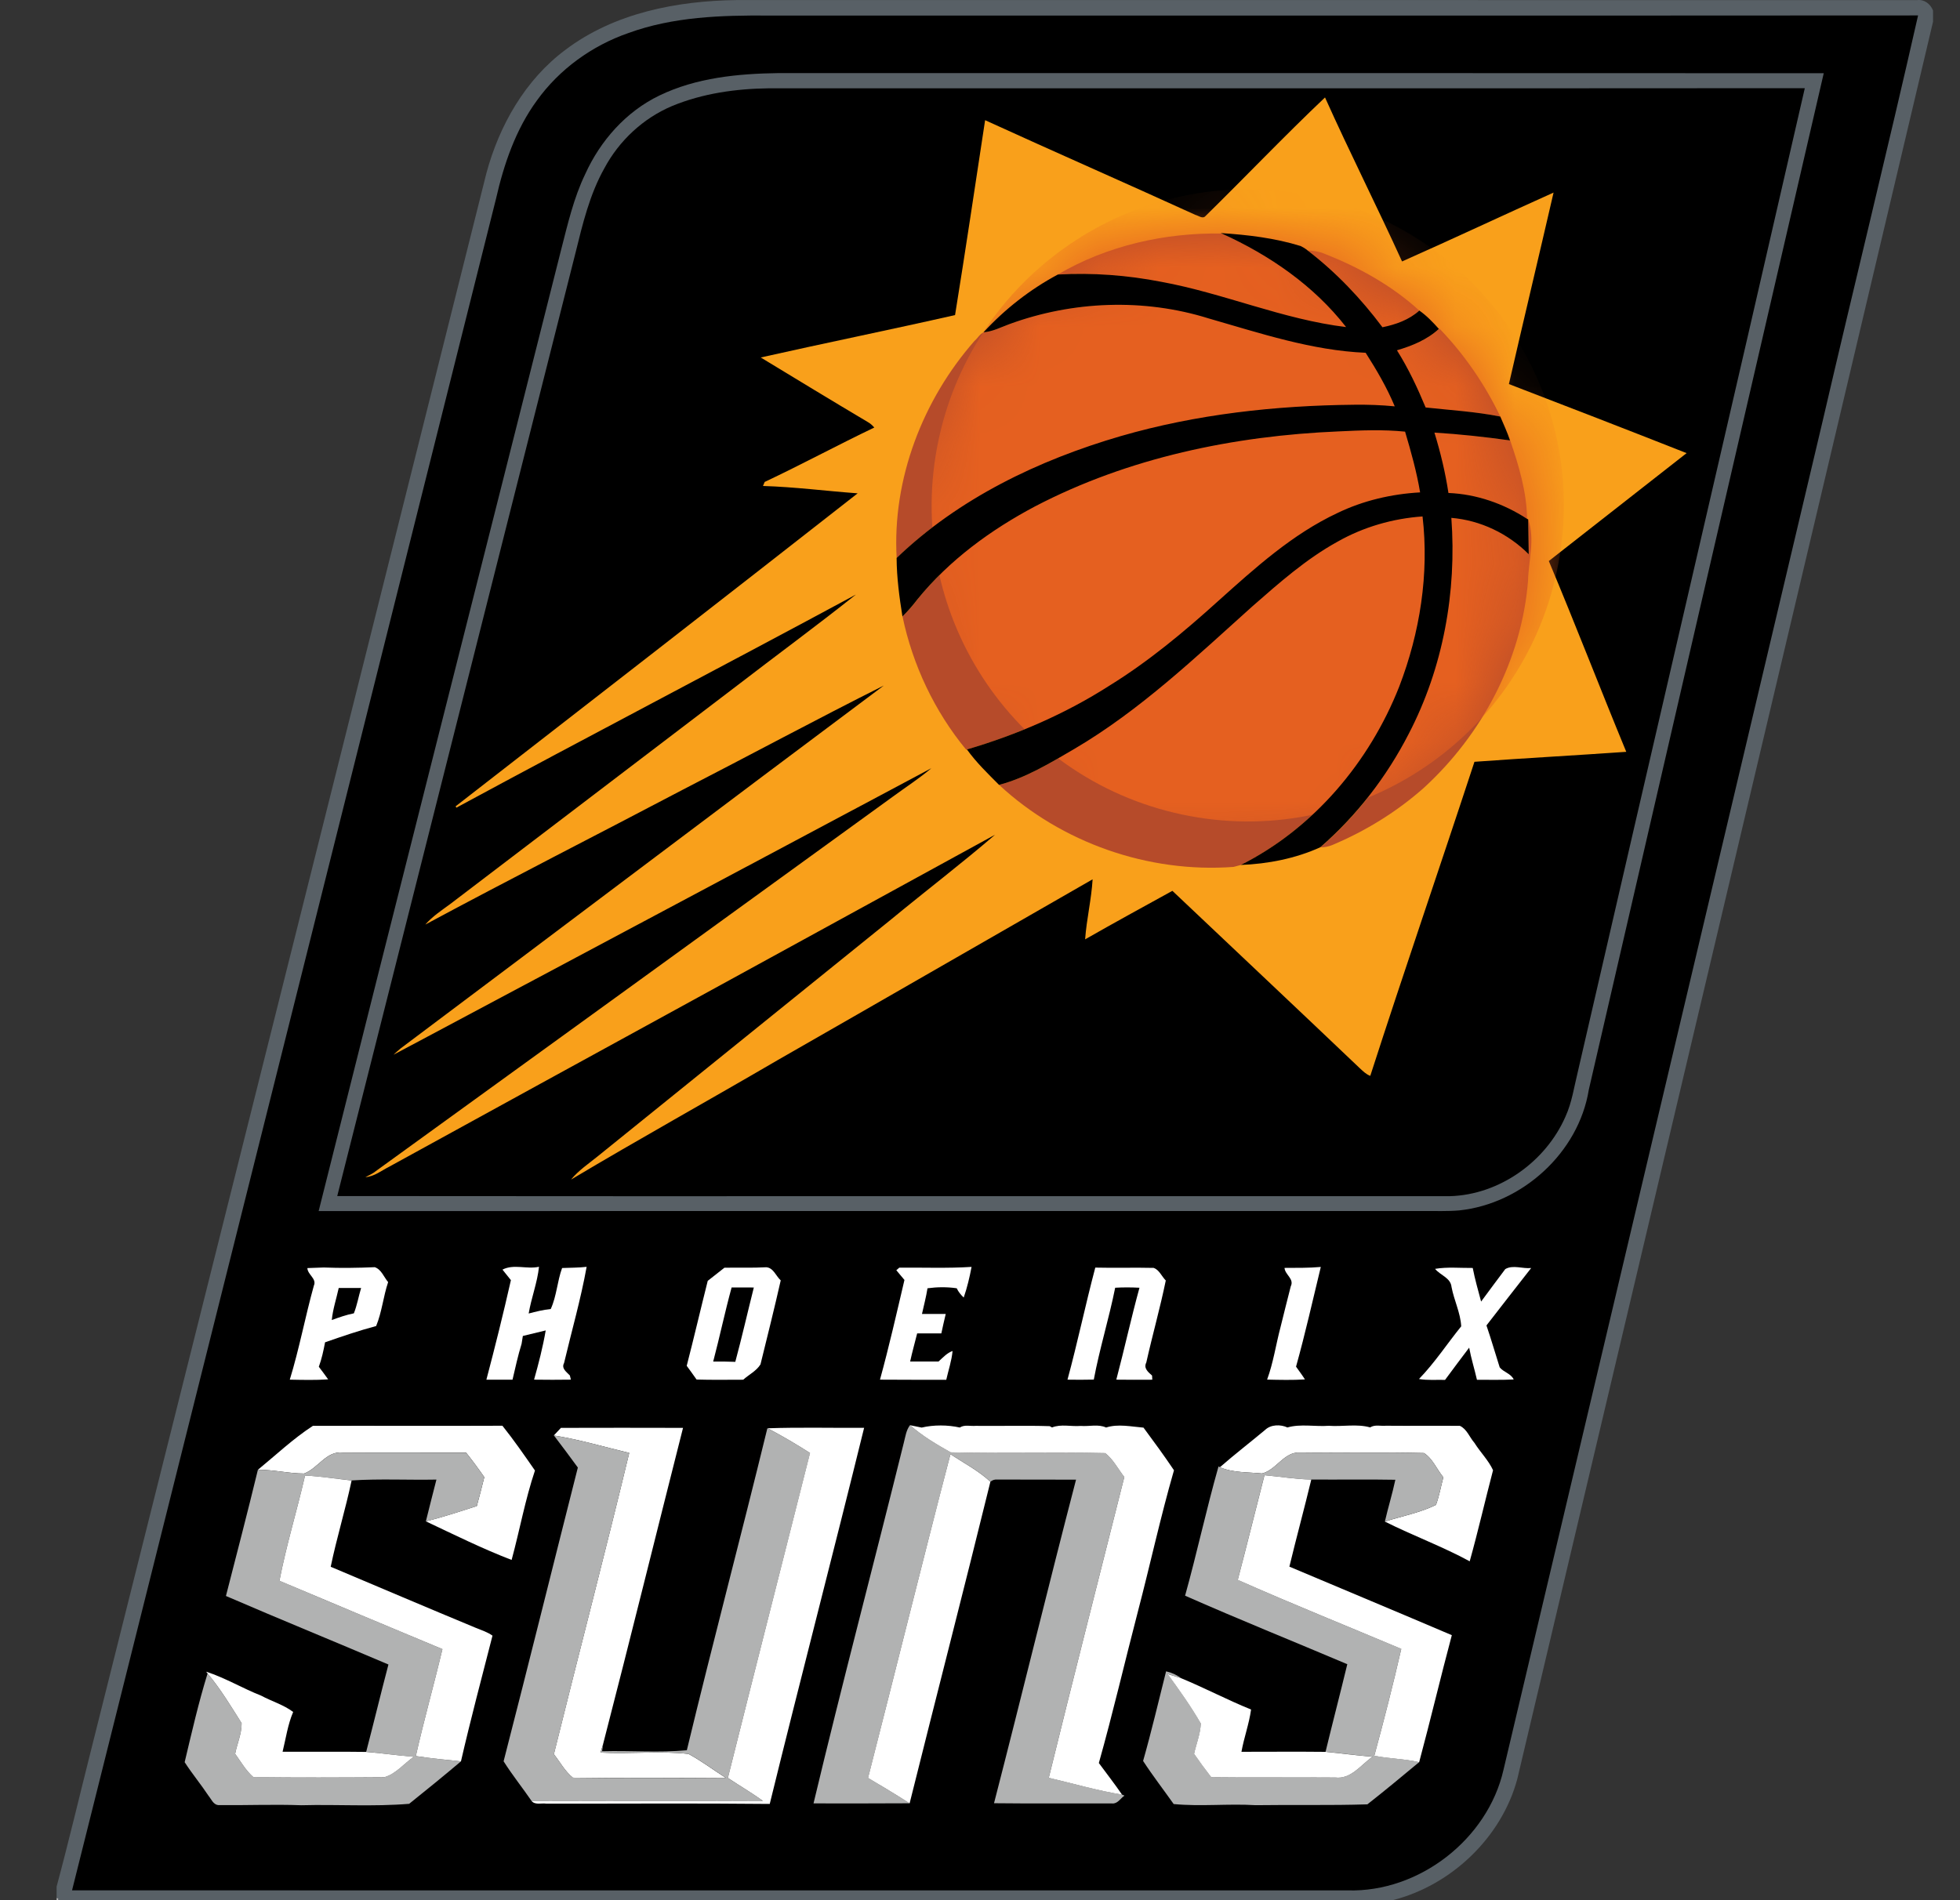
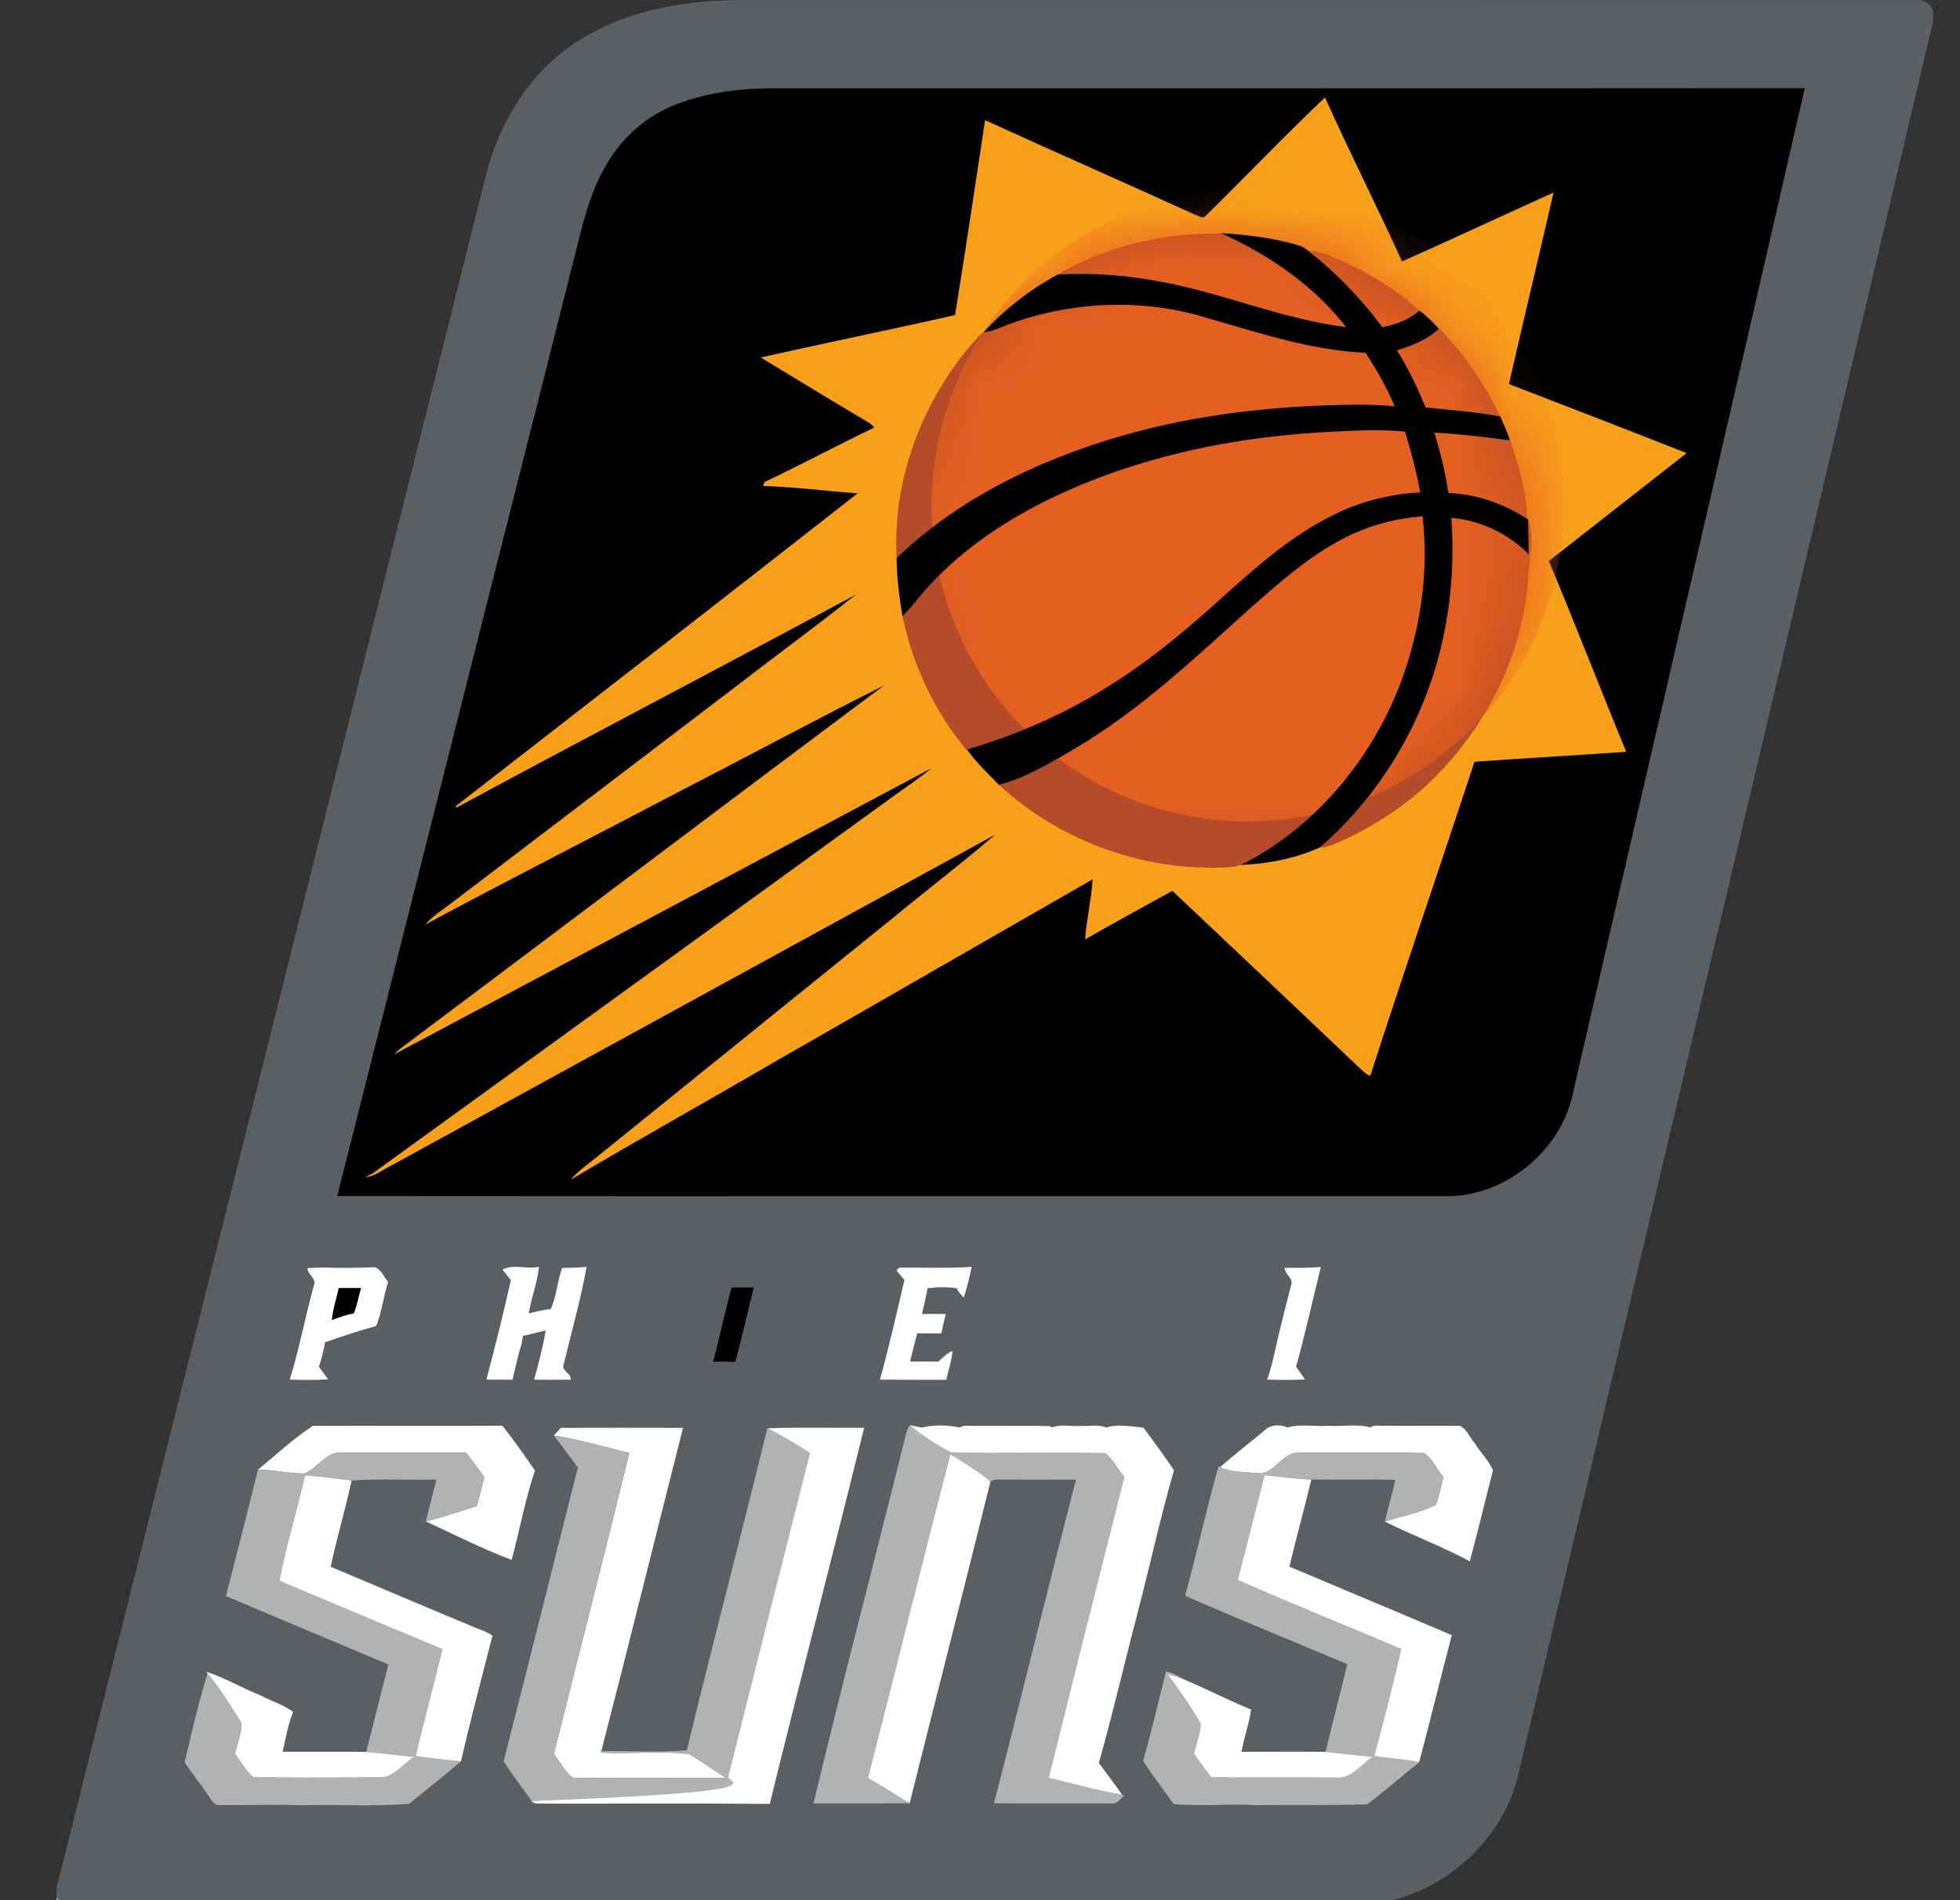
<svg xmlns="http://www.w3.org/2000/svg" width="33" height="32" viewBox="0 0 33 32" fill="none">
  <rect x="0" y="0" width="33" height="32" fill="#333333" stroke="none" />
  <g clip-path="url(#clip0_314_6351)">
    <path d="M9.52 0.839C10.342 0.217 11.4 0.013 12.411 0.001C19.033 0.002 25.655 0 32.277 0.002C32.399 -0.014 32.503 0.067 32.546 0.177V0.366C30.214 10.229 27.881 20.092 25.547 29.956C25.283 30.945 24.434 31.75 23.448 32H0.98L0.981 31.971L0.953 31.962V31.772C1.159 31.006 1.341 30.234 1.535 29.465C3.754 20.616 5.972 11.768 8.189 2.918C8.406 2.112 8.842 1.344 9.52 0.839Z" fill="#586066" />
-     <path d="M10.576 0.558C11.332 0.281 12.148 0.256 12.945 0.262C19.395 0.26 25.844 0.265 32.294 0.26C31.778 2.537 31.218 4.805 30.69 7.08C28.896 14.654 27.106 22.229 25.314 29.804C25.048 30.974 23.892 31.87 22.691 31.835C15.532 31.835 8.372 31.836 1.213 31.834C3.589 22.338 5.973 12.844 8.351 3.348C8.484 2.763 8.683 2.18 9.04 1.692C9.418 1.166 9.966 0.77 10.576 0.558Z" fill="black" />
    <path d="M11.101 1.609C11.722 1.308 12.427 1.24 13.109 1.231C18.974 1.232 24.84 1.229 30.706 1.233C29.386 6.939 28.066 12.646 26.75 18.353C26.578 19.413 25.628 20.273 24.567 20.384C24.373 20.401 24.177 20.392 23.982 20.394C17.777 20.395 11.571 20.392 5.365 20.395C6.716 14.998 8.088 9.606 9.446 4.212C9.558 3.777 9.658 3.336 9.854 2.93C10.108 2.369 10.541 1.879 11.101 1.609Z" fill="#586066" />
    <path d="M11.317 1.785C11.832 1.572 12.392 1.494 12.946 1.487C18.76 1.485 24.574 1.49 30.387 1.485C29.122 7.01 27.835 12.531 26.564 18.055C26.502 18.306 26.466 18.566 26.358 18.803C26.026 19.563 25.245 20.121 24.411 20.144C18.167 20.142 11.922 20.148 5.678 20.142C7.017 14.847 8.35 9.551 9.69 4.257C9.81 3.77 9.928 3.274 10.176 2.833C10.424 2.369 10.83 1.99 11.317 1.785Z" fill="black" />
    <path d="M20.295 3.64C20.97 2.978 21.623 2.291 22.309 1.641C22.725 2.569 23.185 3.477 23.606 4.403C24.459 4.024 25.305 3.626 26.157 3.243C25.909 4.319 25.652 5.392 25.405 6.468C26.404 6.852 27.402 7.238 28.397 7.631C27.624 8.237 26.85 8.842 26.077 9.448C26.525 10.514 26.94 11.593 27.381 12.661C26.529 12.721 25.676 12.767 24.825 12.829C24.246 14.594 23.641 16.35 23.071 18.118C23 18.092 22.947 18.037 22.892 17.987C21.844 16.989 20.79 15.997 19.739 15.002C19.248 15.273 18.756 15.541 18.27 15.819C18.294 15.48 18.376 15.147 18.396 14.808C16.63 15.82 14.867 16.838 13.1 17.849C11.941 18.526 10.767 19.177 9.614 19.865C9.741 19.71 9.908 19.599 10.062 19.474C11.711 18.143 13.359 16.811 15.008 15.48C15.587 15.002 16.185 14.546 16.754 14.057C13.352 15.922 9.948 17.782 6.549 19.65C6.42 19.715 6.302 19.813 6.152 19.824C6.198 19.8 6.246 19.778 6.289 19.75C9.206 17.639 12.121 15.527 15.035 13.414C15.251 13.255 15.477 13.11 15.681 12.937C12.662 14.544 9.645 16.155 6.626 17.762C6.664 17.726 6.704 17.69 6.745 17.656C9.458 15.623 12.163 13.575 14.88 11.545C13.743 12.115 12.623 12.719 11.492 13.301C10.05 14.06 8.596 14.798 7.161 15.57C7.282 15.431 7.436 15.331 7.582 15.223C9.182 14.003 10.783 12.787 12.382 11.567C13.057 11.047 13.743 10.543 14.41 10.013C12.173 11.22 9.918 12.393 7.683 13.602C7.68 13.596 7.674 13.584 7.672 13.578C9.93 11.825 12.189 10.071 14.44 8.308C13.908 8.269 13.379 8.2 12.846 8.184C12.853 8.167 12.868 8.133 12.875 8.116C13.496 7.823 14.101 7.496 14.72 7.2C14.688 7.161 14.65 7.129 14.607 7.105C14.005 6.748 13.407 6.383 12.808 6.02C13.898 5.775 14.992 5.553 16.08 5.306C16.257 4.213 16.419 3.118 16.586 2.024C17.763 2.562 18.949 3.081 20.127 3.619C20.178 3.631 20.249 3.692 20.295 3.64Z" fill="#F9A01B" />
    <path d="M17.812 4.622C18.643 4.135 19.615 3.917 20.572 3.933C21.375 4.294 22.121 4.808 22.665 5.508C21.6 5.378 20.606 4.939 19.554 4.746C18.982 4.634 18.396 4.59 17.812 4.622Z" fill="#B64B2A" />
    <path d="M22.016 4.217C22.113 4.223 22.211 4.235 22.301 4.274C22.88 4.501 23.436 4.81 23.897 5.231C23.724 5.387 23.502 5.466 23.276 5.512C22.915 5.027 22.495 4.587 22.016 4.217Z" fill="#B64B2A" />
    <path d="M16.992 5.461C18.061 5.068 19.261 5.022 20.35 5.363C21.217 5.612 22.086 5.903 22.995 5.942C23.178 6.231 23.352 6.527 23.485 6.844C23.258 6.822 23.03 6.814 22.803 6.817C21.477 6.83 20.145 6.976 18.868 7.346C17.486 7.749 16.144 8.393 15.097 9.398C15.021 8.071 15.534 6.735 16.408 5.74C16.461 5.696 16.495 5.625 16.561 5.597C16.714 5.586 16.851 5.513 16.992 5.461Z" fill="#B64B2A" />
    <path d="M24.228 5.54L24.236 5.534C24.655 5.969 25 6.472 25.261 7.016C24.847 6.933 24.424 6.909 24.005 6.863C23.866 6.532 23.714 6.204 23.521 5.9C23.777 5.825 24.029 5.723 24.228 5.54Z" fill="#B64B2A" />
    <path d="M17.43 8.527C19.001 7.707 20.777 7.339 22.538 7.264C22.911 7.247 23.286 7.231 23.659 7.269C23.759 7.605 23.854 7.944 23.911 8.291C23.431 8.319 22.953 8.43 22.519 8.64C21.76 8.996 21.133 9.565 20.514 10.118C19.94 10.638 19.342 11.138 18.681 11.546C17.94 12.021 17.125 12.373 16.281 12.621L16.267 12.625C15.735 11.979 15.366 11.2 15.195 10.38C15.29 10.291 15.373 10.192 15.451 10.088C15.988 9.431 16.683 8.922 17.43 8.527Z" fill="#B64B2A" />
    <path d="M24.152 7.285C24.578 7.311 25.003 7.358 25.426 7.417C25.573 7.842 25.704 8.284 25.711 8.736C25.317 8.48 24.86 8.321 24.389 8.302C24.337 7.957 24.255 7.618 24.152 7.285Z" fill="#B64B2A" />
    <path d="M22.521 9.122C22.958 8.873 23.451 8.731 23.953 8.697C24.065 9.664 23.908 10.655 23.56 11.561C23.06 12.832 22.12 13.948 20.893 14.566C20.862 14.574 20.8 14.591 20.77 14.599C19.338 14.706 17.873 14.194 16.822 13.218C17.274 13.098 17.684 12.848 18.087 12.614C19.198 11.96 20.134 11.066 21.088 10.209C21.539 9.814 21.993 9.413 22.521 9.122Z" fill="#B64B2A" />
    <path d="M24.438 8.722C24.928 8.763 25.394 8.988 25.741 9.335C25.739 9.14 25.734 8.945 25.732 8.75C25.847 9.087 25.735 9.438 25.727 9.781C25.621 11.111 24.956 12.364 23.98 13.261C23.522 13.669 22.993 13.995 22.428 14.232C22.366 14.257 22.3 14.27 22.232 14.27C22.845 13.737 23.349 13.081 23.72 12.36C24.3 11.246 24.53 9.971 24.438 8.722Z" fill="#B64B2A" />
    <path d="M5.175 21.355C5.267 21.351 5.359 21.348 5.45 21.345C5.737 21.357 6.023 21.352 6.31 21.34C6.422 21.378 6.463 21.507 6.535 21.591C6.453 21.834 6.431 22.094 6.333 22.331C6.043 22.408 5.757 22.506 5.473 22.605C5.447 22.744 5.417 22.883 5.368 23.017C5.421 23.087 5.474 23.157 5.525 23.229C5.31 23.244 5.094 23.238 4.879 23.234C5.039 22.714 5.138 22.177 5.284 21.652C5.338 21.534 5.18 21.468 5.175 21.355Z" fill="white" />
    <path d="M8.46 21.381C8.65 21.282 8.872 21.379 9.075 21.333C9.047 21.601 8.946 21.855 8.901 22.12C9.024 22.088 9.147 22.057 9.273 22.044C9.373 21.824 9.382 21.577 9.464 21.354C9.602 21.348 9.74 21.35 9.877 21.334C9.779 21.879 9.625 22.414 9.497 22.954C9.447 23.046 9.541 23.106 9.595 23.164C9.599 23.182 9.608 23.217 9.612 23.234C9.405 23.237 9.198 23.237 8.992 23.234C9.069 22.961 9.14 22.685 9.188 22.405C9.06 22.436 8.931 22.467 8.803 22.498C8.798 22.532 8.788 22.597 8.782 22.63C8.72 22.829 8.677 23.033 8.629 23.235C8.482 23.236 8.336 23.236 8.189 23.235C8.336 22.678 8.475 22.119 8.602 21.558C8.554 21.499 8.506 21.44 8.46 21.381Z" fill="white" />
-     <path d="M11.916 21.57C12.01 21.497 12.103 21.423 12.197 21.349C12.431 21.345 12.667 21.354 12.901 21.341C13.022 21.349 13.065 21.491 13.145 21.562C13.038 22.035 12.92 22.506 12.804 22.977C12.736 23.087 12.609 23.149 12.513 23.235C12.252 23.235 11.99 23.24 11.728 23.232C11.674 23.154 11.618 23.078 11.562 23.001C11.685 22.525 11.796 22.046 11.916 21.57Z" fill="white" />
    <path d="M15.141 21.348C15.545 21.344 15.952 21.361 16.358 21.335C16.325 21.51 16.284 21.683 16.226 21.851C16.177 21.806 16.136 21.754 16.108 21.695C15.945 21.671 15.779 21.673 15.616 21.695C15.593 21.84 15.555 21.984 15.523 22.128C15.656 22.129 15.789 22.129 15.923 22.128C15.898 22.237 15.871 22.345 15.849 22.455C15.713 22.456 15.577 22.456 15.442 22.455C15.403 22.613 15.358 22.769 15.324 22.928C15.483 22.928 15.643 22.928 15.802 22.928C15.875 22.863 15.943 22.785 16.038 22.751C16.023 22.917 15.968 23.075 15.932 23.236C15.561 23.235 15.189 23.238 14.816 23.234C14.969 22.678 15.096 22.116 15.228 21.555C15.182 21.5 15.136 21.446 15.091 21.391L15.141 21.348Z" fill="white" />
-     <path d="M18.441 21.347C18.769 21.355 19.098 21.344 19.426 21.352C19.519 21.387 19.559 21.495 19.628 21.564C19.533 22.027 19.403 22.483 19.3 22.945C19.25 23.042 19.332 23.107 19.397 23.165C19.398 23.182 19.4 23.218 19.401 23.235C19.198 23.236 18.997 23.237 18.795 23.234C18.931 22.72 19.044 22.199 19.185 21.686C19.049 21.679 18.913 21.678 18.776 21.686C18.672 22.205 18.513 22.713 18.416 23.233C18.268 23.237 18.12 23.236 17.973 23.234C18.143 22.609 18.275 21.973 18.441 21.347Z" fill="white" />
    <path d="M21.627 21.352C21.831 21.351 22.035 21.354 22.238 21.336C22.102 21.896 21.976 22.46 21.821 23.015C21.871 23.086 21.924 23.156 21.971 23.23C21.759 23.243 21.546 23.238 21.334 23.233C21.439 22.948 21.482 22.643 21.56 22.349C21.618 22.121 21.672 21.891 21.732 21.663C21.795 21.536 21.636 21.469 21.627 21.352Z" fill="white" />
-     <path d="M24.162 21.368C24.371 21.333 24.585 21.355 24.796 21.353C24.833 21.544 24.887 21.731 24.937 21.919C25.073 21.737 25.206 21.553 25.344 21.372C25.474 21.296 25.637 21.37 25.78 21.354C25.526 21.675 25.279 21.999 25.027 22.321C25.107 22.554 25.175 22.792 25.25 23.027C25.316 23.109 25.439 23.13 25.486 23.231C25.28 23.241 25.074 23.236 24.867 23.236C24.826 23.055 24.769 22.877 24.736 22.695C24.599 22.874 24.465 23.056 24.33 23.238C24.184 23.234 24.036 23.248 23.891 23.223C24.155 22.951 24.364 22.63 24.602 22.336C24.59 22.109 24.481 21.897 24.439 21.673C24.424 21.517 24.248 21.476 24.162 21.368Z" fill="white" />
    <path d="M12.318 21.681C12.443 21.681 12.567 21.682 12.692 21.682C12.587 22.099 12.492 22.519 12.38 22.934C12.256 22.929 12.132 22.928 12.008 22.929C12.117 22.515 12.205 22.095 12.318 21.681Z" fill="black" />
    <path d="M5.703 21.69C5.829 21.69 5.954 21.69 6.08 21.69C6.037 21.832 6.013 21.979 5.958 22.117C5.83 22.142 5.707 22.186 5.586 22.23C5.604 22.047 5.664 21.869 5.703 21.69Z" fill="black" />
    <path d="M4.342 24.752C4.647 24.502 4.938 24.226 5.268 24.012C6.332 24.009 7.396 24.015 8.459 24.01C8.653 24.253 8.83 24.509 9.007 24.764C8.842 25.255 8.75 25.769 8.614 26.27C8.122 26.081 7.647 25.845 7.17 25.62C7.459 25.548 7.744 25.454 8.028 25.362C8.072 25.201 8.114 25.038 8.154 24.876C8.056 24.735 7.955 24.598 7.848 24.464C7.155 24.462 6.462 24.467 5.769 24.462C5.494 24.43 5.354 24.729 5.12 24.815C4.859 24.815 4.603 24.748 4.342 24.752Z" fill="white" />
    <path d="M9.444 24.046C10.13 24.044 10.815 24.044 11.5 24.046C11.05 25.821 10.612 27.6 10.154 29.372C10.14 29.42 10.126 29.467 10.111 29.514C10.605 29.542 11.101 29.482 11.592 29.537C11.811 29.654 12.009 29.806 12.219 29.939C11.361 29.943 10.502 29.947 9.644 29.937C9.512 29.829 9.429 29.674 9.325 29.541C9.744 27.849 10.186 26.162 10.594 24.468C10.171 24.367 9.754 24.242 9.324 24.174C9.364 24.131 9.404 24.088 9.444 24.046Z" fill="white" />
    <path d="M12.92 24.052L12.925 24.054C13.169 24.181 13.407 24.321 13.639 24.47C13.179 26.294 12.711 28.117 12.255 29.942C12.451 30.072 12.654 30.19 12.846 30.328C11.548 30.336 10.25 30.327 8.952 30.332C8.797 30.106 8.625 29.892 8.479 29.661C8.903 28.014 9.311 26.363 9.729 24.714C9.596 24.533 9.463 24.352 9.326 24.174C9.756 24.242 10.173 24.367 10.595 24.468C10.187 26.163 9.745 27.849 9.327 29.541C9.43 29.675 9.514 29.829 9.645 29.937C10.503 29.948 11.362 29.944 12.22 29.939C12.011 29.806 11.812 29.654 11.593 29.537C11.103 29.482 10.606 29.543 10.113 29.515C10.127 29.467 10.141 29.42 10.156 29.373C10.151 29.402 10.142 29.462 10.137 29.492C10.612 29.478 11.091 29.519 11.564 29.475C12 27.664 12.479 25.862 12.92 24.052Z" fill="#B1B2B2" />
-     <path d="M12.925 24.053C13.466 24.034 14.008 24.049 14.549 24.045C14.029 26.159 13.479 28.265 12.96 30.379C11.707 30.366 10.453 30.376 9.199 30.374C9.118 30.362 9.012 30.4 8.951 30.331C10.249 30.326 11.547 30.335 12.845 30.327C12.653 30.189 12.45 30.071 12.255 29.941C12.711 28.116 13.178 26.293 13.638 24.469C13.406 24.32 13.169 24.181 12.925 24.053Z" fill="white" />
+     <path d="M12.925 24.053C13.466 24.034 14.008 24.049 14.549 24.045C14.029 26.159 13.479 28.265 12.96 30.379C11.707 30.366 10.453 30.376 9.199 30.374C9.118 30.362 9.012 30.4 8.951 30.331C12.653 30.189 12.45 30.071 12.255 29.941C12.711 28.116 13.178 26.293 13.638 24.469C13.406 24.32 13.169 24.181 12.925 24.053Z" fill="white" />
    <path d="M15.217 24.297C15.244 24.195 15.256 24.085 15.322 24C15.528 24.182 15.767 24.323 16.006 24.457C16.873 24.479 17.741 24.45 18.608 24.47C18.744 24.575 18.824 24.738 18.93 24.872C18.505 26.56 18.073 28.247 17.658 29.938C18.069 30.035 18.475 30.153 18.892 30.222C18.902 30.226 18.922 30.235 18.932 30.239C18.867 30.284 18.817 30.378 18.727 30.371C18.064 30.368 17.399 30.375 16.736 30.367C17.204 28.552 17.645 26.731 18.117 24.918C17.676 24.917 17.236 24.918 16.795 24.916C16.75 24.912 16.711 24.924 16.676 24.952C16.475 24.766 16.23 24.638 16.002 24.489C15.53 26.304 15.08 28.124 14.616 29.941C14.85 30.081 15.086 30.22 15.315 30.368C14.776 30.372 14.236 30.37 13.697 30.37C14.181 28.341 14.716 26.323 15.217 24.297Z" fill="#B1B2B2" />
    <path d="M15.322 24.001C15.371 24.011 15.469 24.03 15.518 24.041C15.718 23.993 15.96 23.995 16.16 24.04C16.238 23.988 16.339 24.02 16.427 24.012C16.842 24.017 17.258 24.004 17.673 24.017L17.713 24.039C17.863 23.978 18.036 24.027 18.196 24.013C18.337 24.025 18.492 23.979 18.623 24.04C18.822 23.975 19.047 24.025 19.253 24.042C19.428 24.278 19.602 24.516 19.766 24.76C19.539 25.546 19.366 26.346 19.159 27.137C18.937 27.988 18.739 28.845 18.501 29.69C18.631 29.867 18.767 30.041 18.892 30.223C18.475 30.154 18.069 30.036 17.658 29.939C18.073 28.248 18.505 26.561 18.93 24.873C18.824 24.739 18.744 24.576 18.608 24.471C17.741 24.451 16.872 24.48 16.006 24.458C15.767 24.324 15.528 24.182 15.322 24.001Z" fill="white" />
    <path d="M21.301 24.08C21.397 23.987 21.562 23.986 21.676 24.039C21.897 23.975 22.142 24.028 22.373 24.011C22.603 24.028 22.848 23.975 23.069 24.038C23.146 23.987 23.247 24.018 23.335 24.01C23.75 24.014 24.165 24.008 24.58 24.012C24.699 24.067 24.742 24.205 24.825 24.299C24.923 24.456 25.062 24.592 25.138 24.759C25.004 25.27 24.887 25.785 24.745 26.293C24.284 26.042 23.786 25.86 23.317 25.624C23.603 25.532 23.907 25.476 24.177 25.343C24.232 25.192 24.26 25.034 24.301 24.878C24.192 24.746 24.119 24.56 23.975 24.47C23.28 24.453 22.584 24.47 21.889 24.462C21.62 24.443 21.488 24.758 21.247 24.814C21.012 24.79 20.759 24.804 20.539 24.709C20.787 24.492 21.048 24.291 21.301 24.08Z" fill="white" />
    <path d="M5.12 24.815C5.354 24.73 5.494 24.43 5.77 24.462C6.463 24.467 7.155 24.462 7.848 24.465C7.955 24.598 8.057 24.736 8.154 24.876C8.114 25.039 8.072 25.201 8.028 25.363C7.744 25.455 7.46 25.548 7.17 25.621C7.229 25.386 7.287 25.151 7.348 24.917C6.872 24.926 6.395 24.901 5.92 24.931C5.658 24.904 5.399 24.861 5.136 24.849C5 25.441 4.82 26.023 4.705 26.62C5.619 27.008 6.535 27.388 7.449 27.772C7.306 28.374 7.137 28.97 7.001 29.573C7.253 29.612 7.507 29.635 7.761 29.662C7.474 29.905 7.182 30.142 6.889 30.377C6.286 30.427 5.679 30.385 5.074 30.401C4.607 30.384 4.141 30.404 3.673 30.399C3.59 30.388 3.558 30.299 3.511 30.242C3.383 30.049 3.235 29.871 3.109 29.676C3.228 29.176 3.343 28.671 3.495 28.182C3.712 28.442 3.887 28.733 4.068 29.018C4.071 29.195 3.992 29.363 3.959 29.535C4.056 29.669 4.139 29.818 4.265 29.927C5 29.937 5.736 29.933 6.471 29.929C6.665 29.873 6.803 29.699 6.965 29.585C6.698 29.564 6.433 29.524 6.165 29.502C6.293 29.013 6.411 28.521 6.54 28.031C5.63 27.643 4.713 27.27 3.804 26.877C3.986 26.169 4.17 25.462 4.342 24.752C4.603 24.748 4.859 24.815 5.12 24.815Z" fill="#B1B2B2" />
    <path d="M21.247 24.814C21.488 24.758 21.62 24.443 21.889 24.461C22.584 24.47 23.28 24.452 23.975 24.47C24.119 24.559 24.192 24.746 24.301 24.878C24.26 25.033 24.233 25.192 24.177 25.343C23.907 25.476 23.603 25.532 23.317 25.623C23.371 25.387 23.443 25.156 23.493 24.92C23.021 24.911 22.55 24.92 22.078 24.916C21.814 24.911 21.552 24.865 21.289 24.843C21.139 25.43 20.993 26.019 20.84 26.605C21.75 27.01 22.675 27.381 23.593 27.767C23.455 28.37 23.301 28.97 23.139 29.567C23.389 29.617 23.645 29.617 23.894 29.675C23.605 29.915 23.317 30.155 23.022 30.386C22.395 30.406 21.768 30.391 21.141 30.4C20.681 30.372 20.22 30.425 19.761 30.381C19.59 30.139 19.408 29.904 19.246 29.655C19.388 29.156 19.506 28.65 19.633 28.146C19.725 28.166 19.811 28.206 19.888 28.261C19.831 28.244 19.717 28.208 19.659 28.19C19.856 28.46 20.051 28.734 20.218 29.023C20.213 29.198 20.144 29.364 20.105 29.534C20.198 29.668 20.295 29.799 20.394 29.928C21.09 29.937 21.786 29.926 22.482 29.933C22.747 29.966 22.915 29.72 23.109 29.584C22.844 29.562 22.582 29.524 22.318 29.501C22.437 29.009 22.565 28.519 22.684 28.026C21.774 27.64 20.856 27.271 19.953 26.872C20.154 26.15 20.311 25.416 20.516 24.695L20.539 24.708C20.759 24.804 21.012 24.79 21.247 24.814Z" fill="#B1B2B2" />
    <path d="M16.002 24.49C16.229 24.639 16.474 24.767 16.675 24.953C16.231 26.761 15.765 28.563 15.315 30.369C15.085 30.22 14.85 30.082 14.615 29.941C15.08 28.125 15.529 26.304 16.002 24.49Z" fill="white" />
    <path d="M5.136 24.849C5.399 24.861 5.658 24.904 5.92 24.932C5.817 25.419 5.669 25.897 5.568 26.385C6.381 26.728 7.192 27.074 8.007 27.412C8.104 27.452 8.206 27.483 8.292 27.545C8.111 28.25 7.924 28.954 7.761 29.662C7.507 29.635 7.253 29.612 7.001 29.573C7.137 28.97 7.306 28.374 7.449 27.772C6.535 27.389 5.619 27.008 4.705 26.621C4.82 26.023 5 25.442 5.136 24.849Z" fill="white" />
    <path d="M21.29 24.843C21.552 24.866 21.814 24.911 22.078 24.916C21.96 25.407 21.827 25.893 21.709 26.383C22.621 26.768 23.534 27.149 24.444 27.537C24.254 28.248 24.085 28.965 23.894 29.676C23.645 29.618 23.389 29.618 23.139 29.568C23.301 28.971 23.455 28.371 23.593 27.768C22.675 27.381 21.75 27.01 20.84 26.606C20.994 26.02 21.139 25.431 21.29 24.843Z" fill="white" />
    <path d="M3.471 28.152C3.791 28.255 4.083 28.432 4.396 28.555C4.574 28.651 4.774 28.708 4.936 28.83C4.845 29.042 4.813 29.276 4.758 29.5C5.227 29.503 5.696 29.496 6.165 29.503C6.433 29.524 6.699 29.564 6.966 29.585C6.803 29.699 6.665 29.874 6.472 29.929C5.737 29.934 5.001 29.937 4.266 29.928C4.139 29.818 4.056 29.669 3.959 29.535C3.993 29.363 4.071 29.195 4.068 29.018C3.888 28.734 3.713 28.442 3.496 28.183L3.471 28.152Z" fill="white" />
    <path d="M19.658 28.191C19.715 28.209 19.83 28.245 19.887 28.262C20.284 28.426 20.666 28.628 21.064 28.789C21.031 29.03 20.945 29.261 20.902 29.501C21.373 29.501 21.845 29.497 22.317 29.502C22.581 29.526 22.843 29.563 23.108 29.585C22.913 29.721 22.746 29.967 22.481 29.934C21.785 29.928 21.088 29.938 20.393 29.929C20.293 29.8 20.197 29.669 20.104 29.535C20.142 29.365 20.211 29.199 20.217 29.024C20.05 28.735 19.855 28.461 19.658 28.191Z" fill="white" />
    <path d="M0.953 31.962L0.981 31.971L0.98 32H0.953V31.962Z" fill="#B1B2B2" />
    <mask id="mask0_314_6351" style="mask-type:luminance" maskUnits="userSpaceOnUse" x="15" y="3" width="11" height="12">
      <path d="M15.072 9.247C15.072 12.198 17.466 14.592 20.419 14.592C23.371 14.592 25.766 12.198 25.766 9.247C25.766 6.293 23.371 3.9 20.419 3.9C17.466 3.9 15.072 6.293 15.072 9.247Z" fill="white" />
    </mask>
    <g mask="url(#mask0_314_6351)">
      <path d="M19.898 13.716C22.77 14.328 25.6 12.497 26.212 9.621C26.826 6.746 24.993 3.92 22.118 3.306C19.245 2.692 16.418 4.526 15.804 7.4C15.19 10.274 17.022 13.103 19.898 13.716Z" fill="#E56020" />
    </g>
    <path d="M20.554 3.925C21.009 3.955 21.464 4.008 21.901 4.144C21.942 4.164 21.98 4.188 22.015 4.217C22.495 4.586 22.914 5.026 23.276 5.511C23.501 5.465 23.723 5.387 23.897 5.23C24.021 5.317 24.126 5.427 24.226 5.539C24.027 5.722 23.775 5.824 23.52 5.899C23.712 6.203 23.865 6.53 24.003 6.862C24.423 6.908 24.845 6.932 25.26 7.015C25.317 7.147 25.378 7.28 25.424 7.417C25.002 7.358 24.576 7.311 24.151 7.285C24.253 7.618 24.335 7.957 24.387 8.302C24.859 8.321 25.315 8.48 25.709 8.736L25.73 8.748C25.733 8.943 25.737 9.139 25.739 9.334C25.392 8.986 24.926 8.762 24.436 8.721C24.528 9.969 24.298 11.245 23.718 12.359C23.348 13.08 22.843 13.735 22.23 14.268C21.816 14.457 21.347 14.549 20.892 14.566C22.119 13.948 23.059 12.832 23.559 11.561C23.907 10.655 24.064 9.664 23.951 8.697C23.45 8.732 22.957 8.874 22.52 9.122C21.992 9.413 21.538 9.815 21.087 10.21C20.133 11.066 19.197 11.961 18.085 12.614C17.683 12.849 17.273 13.099 16.821 13.218C16.631 13.027 16.437 12.84 16.28 12.621C17.123 12.373 17.939 12.021 18.68 11.546C19.34 11.138 19.938 10.639 20.513 10.119C21.131 9.565 21.758 8.996 22.517 8.64C22.951 8.43 23.429 8.319 23.91 8.292C23.852 7.945 23.757 7.606 23.657 7.269C23.284 7.231 22.91 7.247 22.536 7.265C20.776 7.339 18.999 7.707 17.428 8.527C16.682 8.922 15.986 9.431 15.45 10.089C15.371 10.192 15.288 10.291 15.194 10.381C15.142 10.055 15.098 9.728 15.096 9.397C16.143 8.392 17.485 7.748 18.867 7.345C20.144 6.975 21.475 6.829 22.801 6.816C23.029 6.813 23.256 6.821 23.483 6.843C23.351 6.526 23.177 6.229 22.993 5.941C22.084 5.902 21.216 5.611 20.349 5.362C19.26 5.021 18.06 5.067 16.991 5.46C16.849 5.512 16.712 5.585 16.559 5.596C16.918 5.206 17.344 4.873 17.811 4.623C18.394 4.59 18.98 4.634 19.553 4.746C20.605 4.939 21.599 5.379 22.664 5.508C22.12 4.809 21.373 4.295 20.571 3.933L20.554 3.925Z" fill="black" />
  </g>
  <defs>
    <clipPath id="clip0_314_6351">
      <rect width="31.593" height="32" fill="white" transform="translate(0.953)" />
    </clipPath>
  </defs>
</svg>